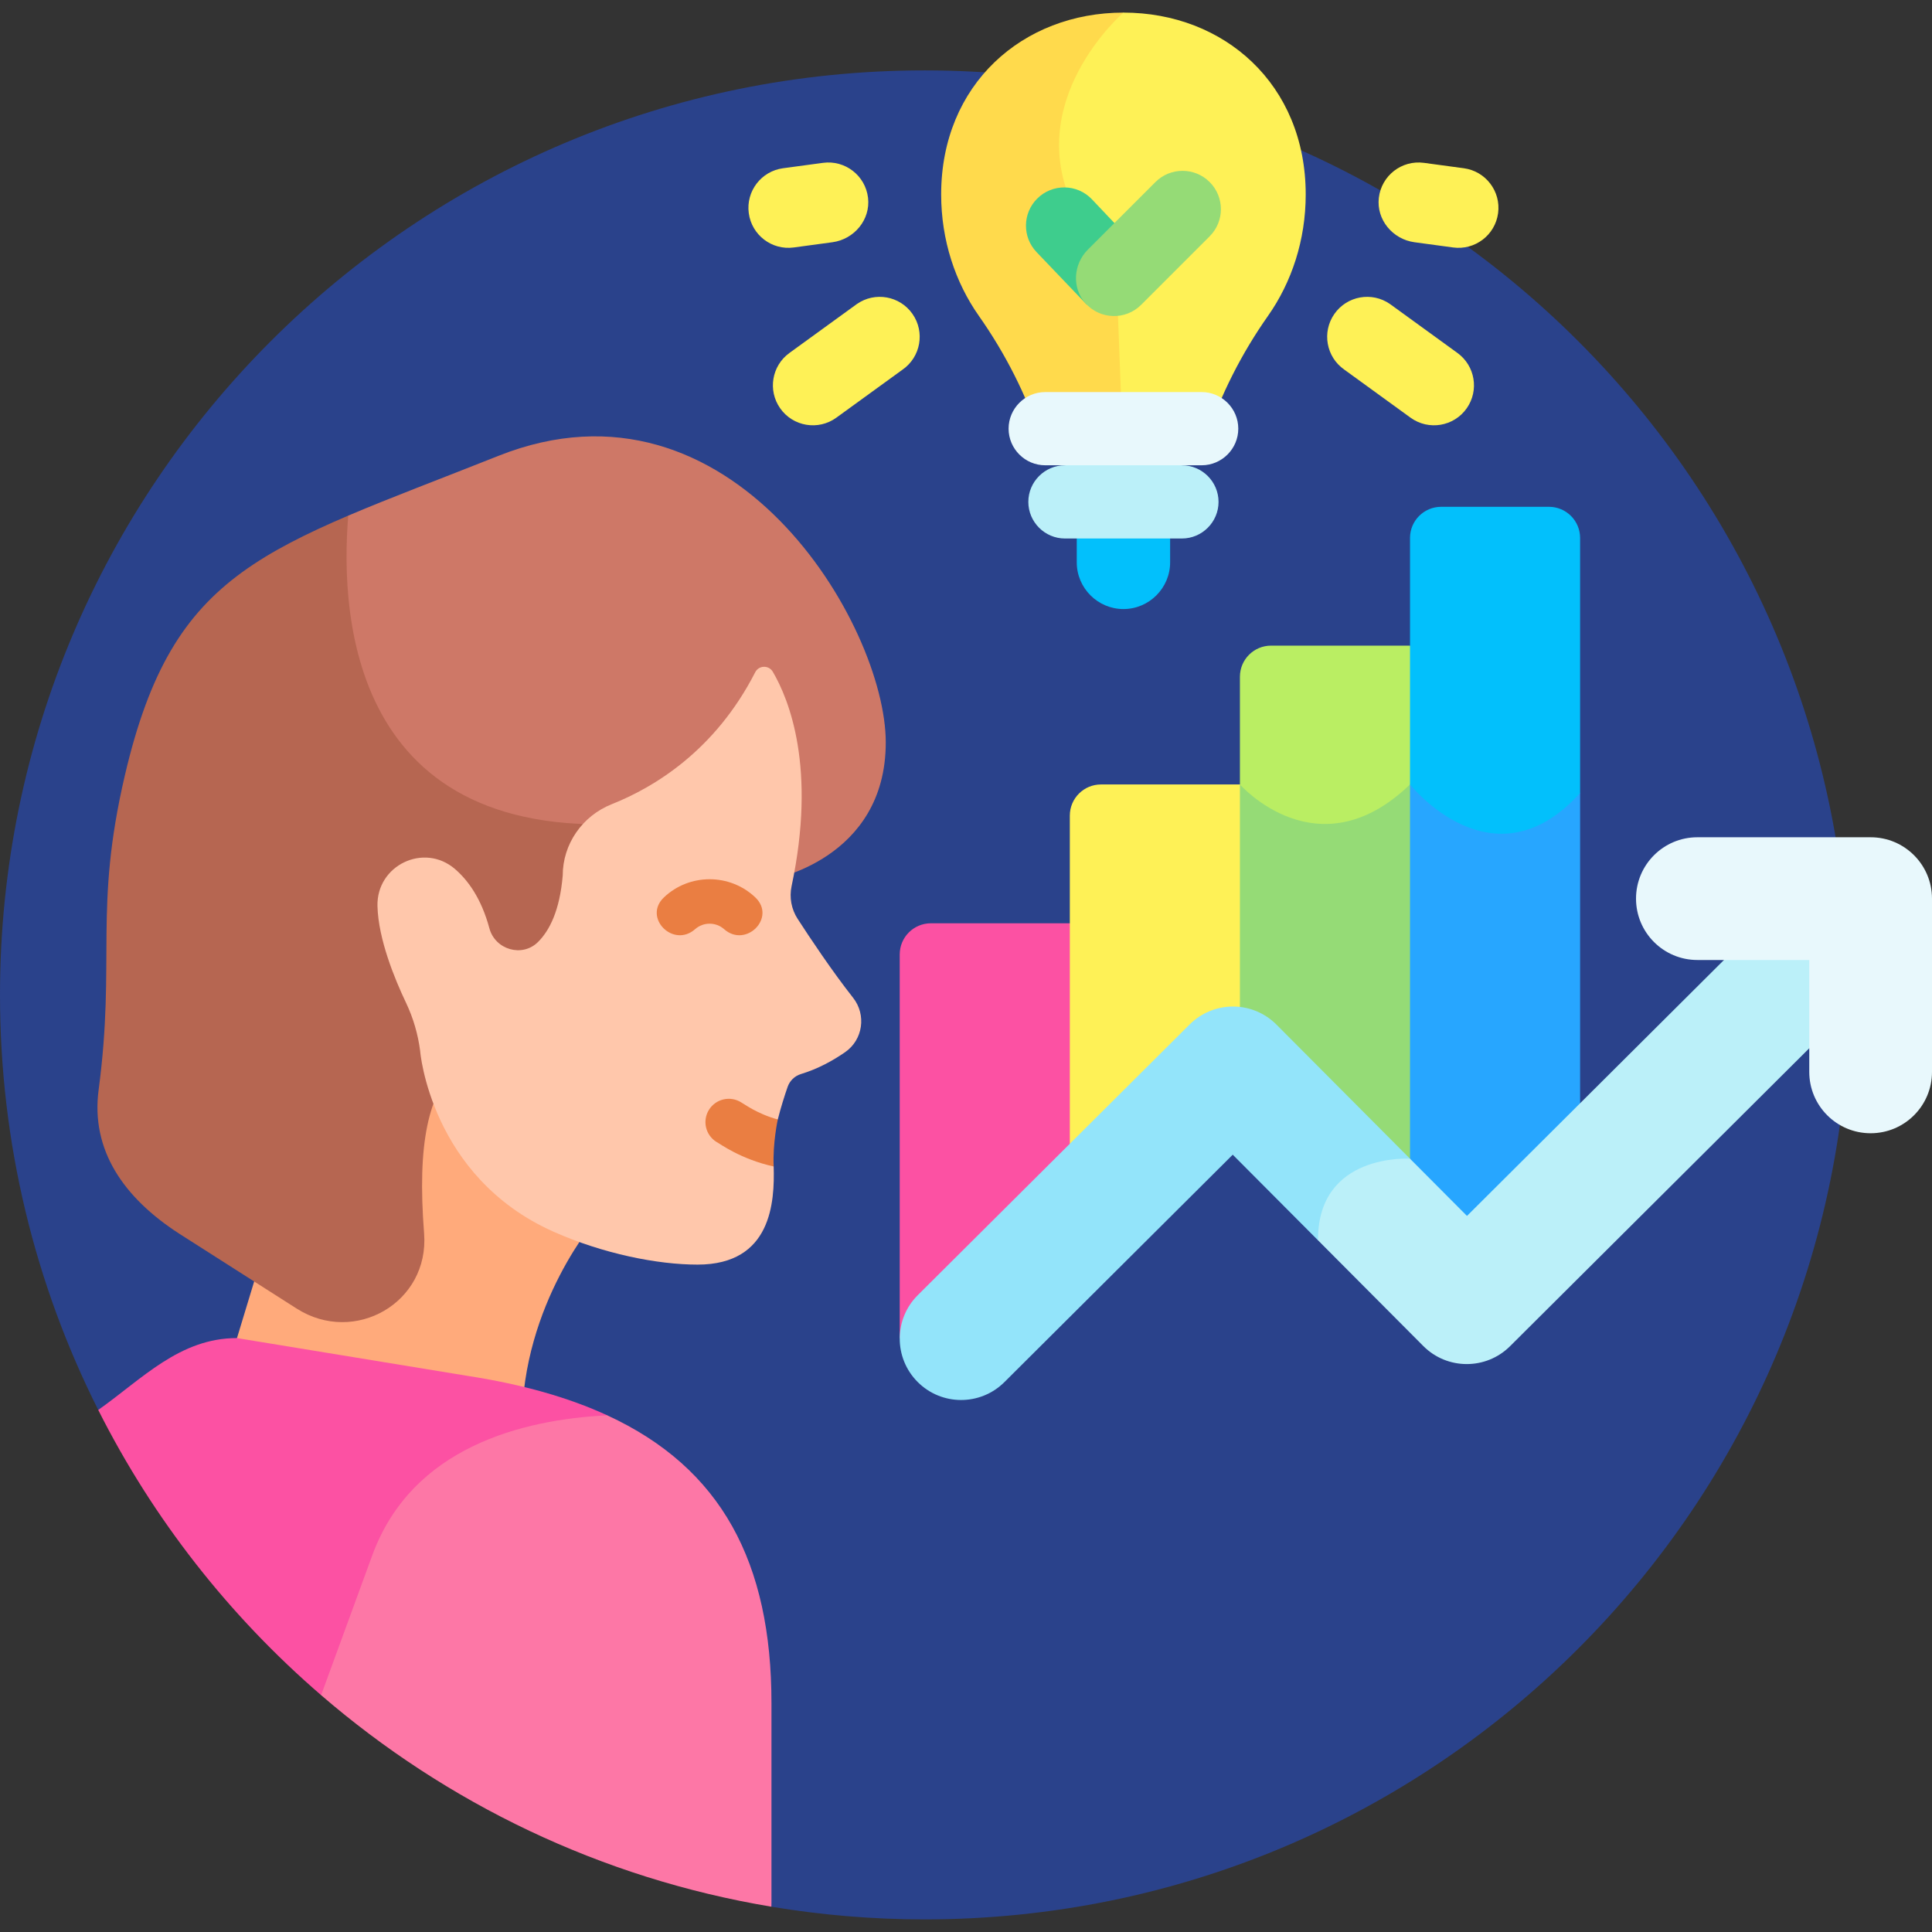
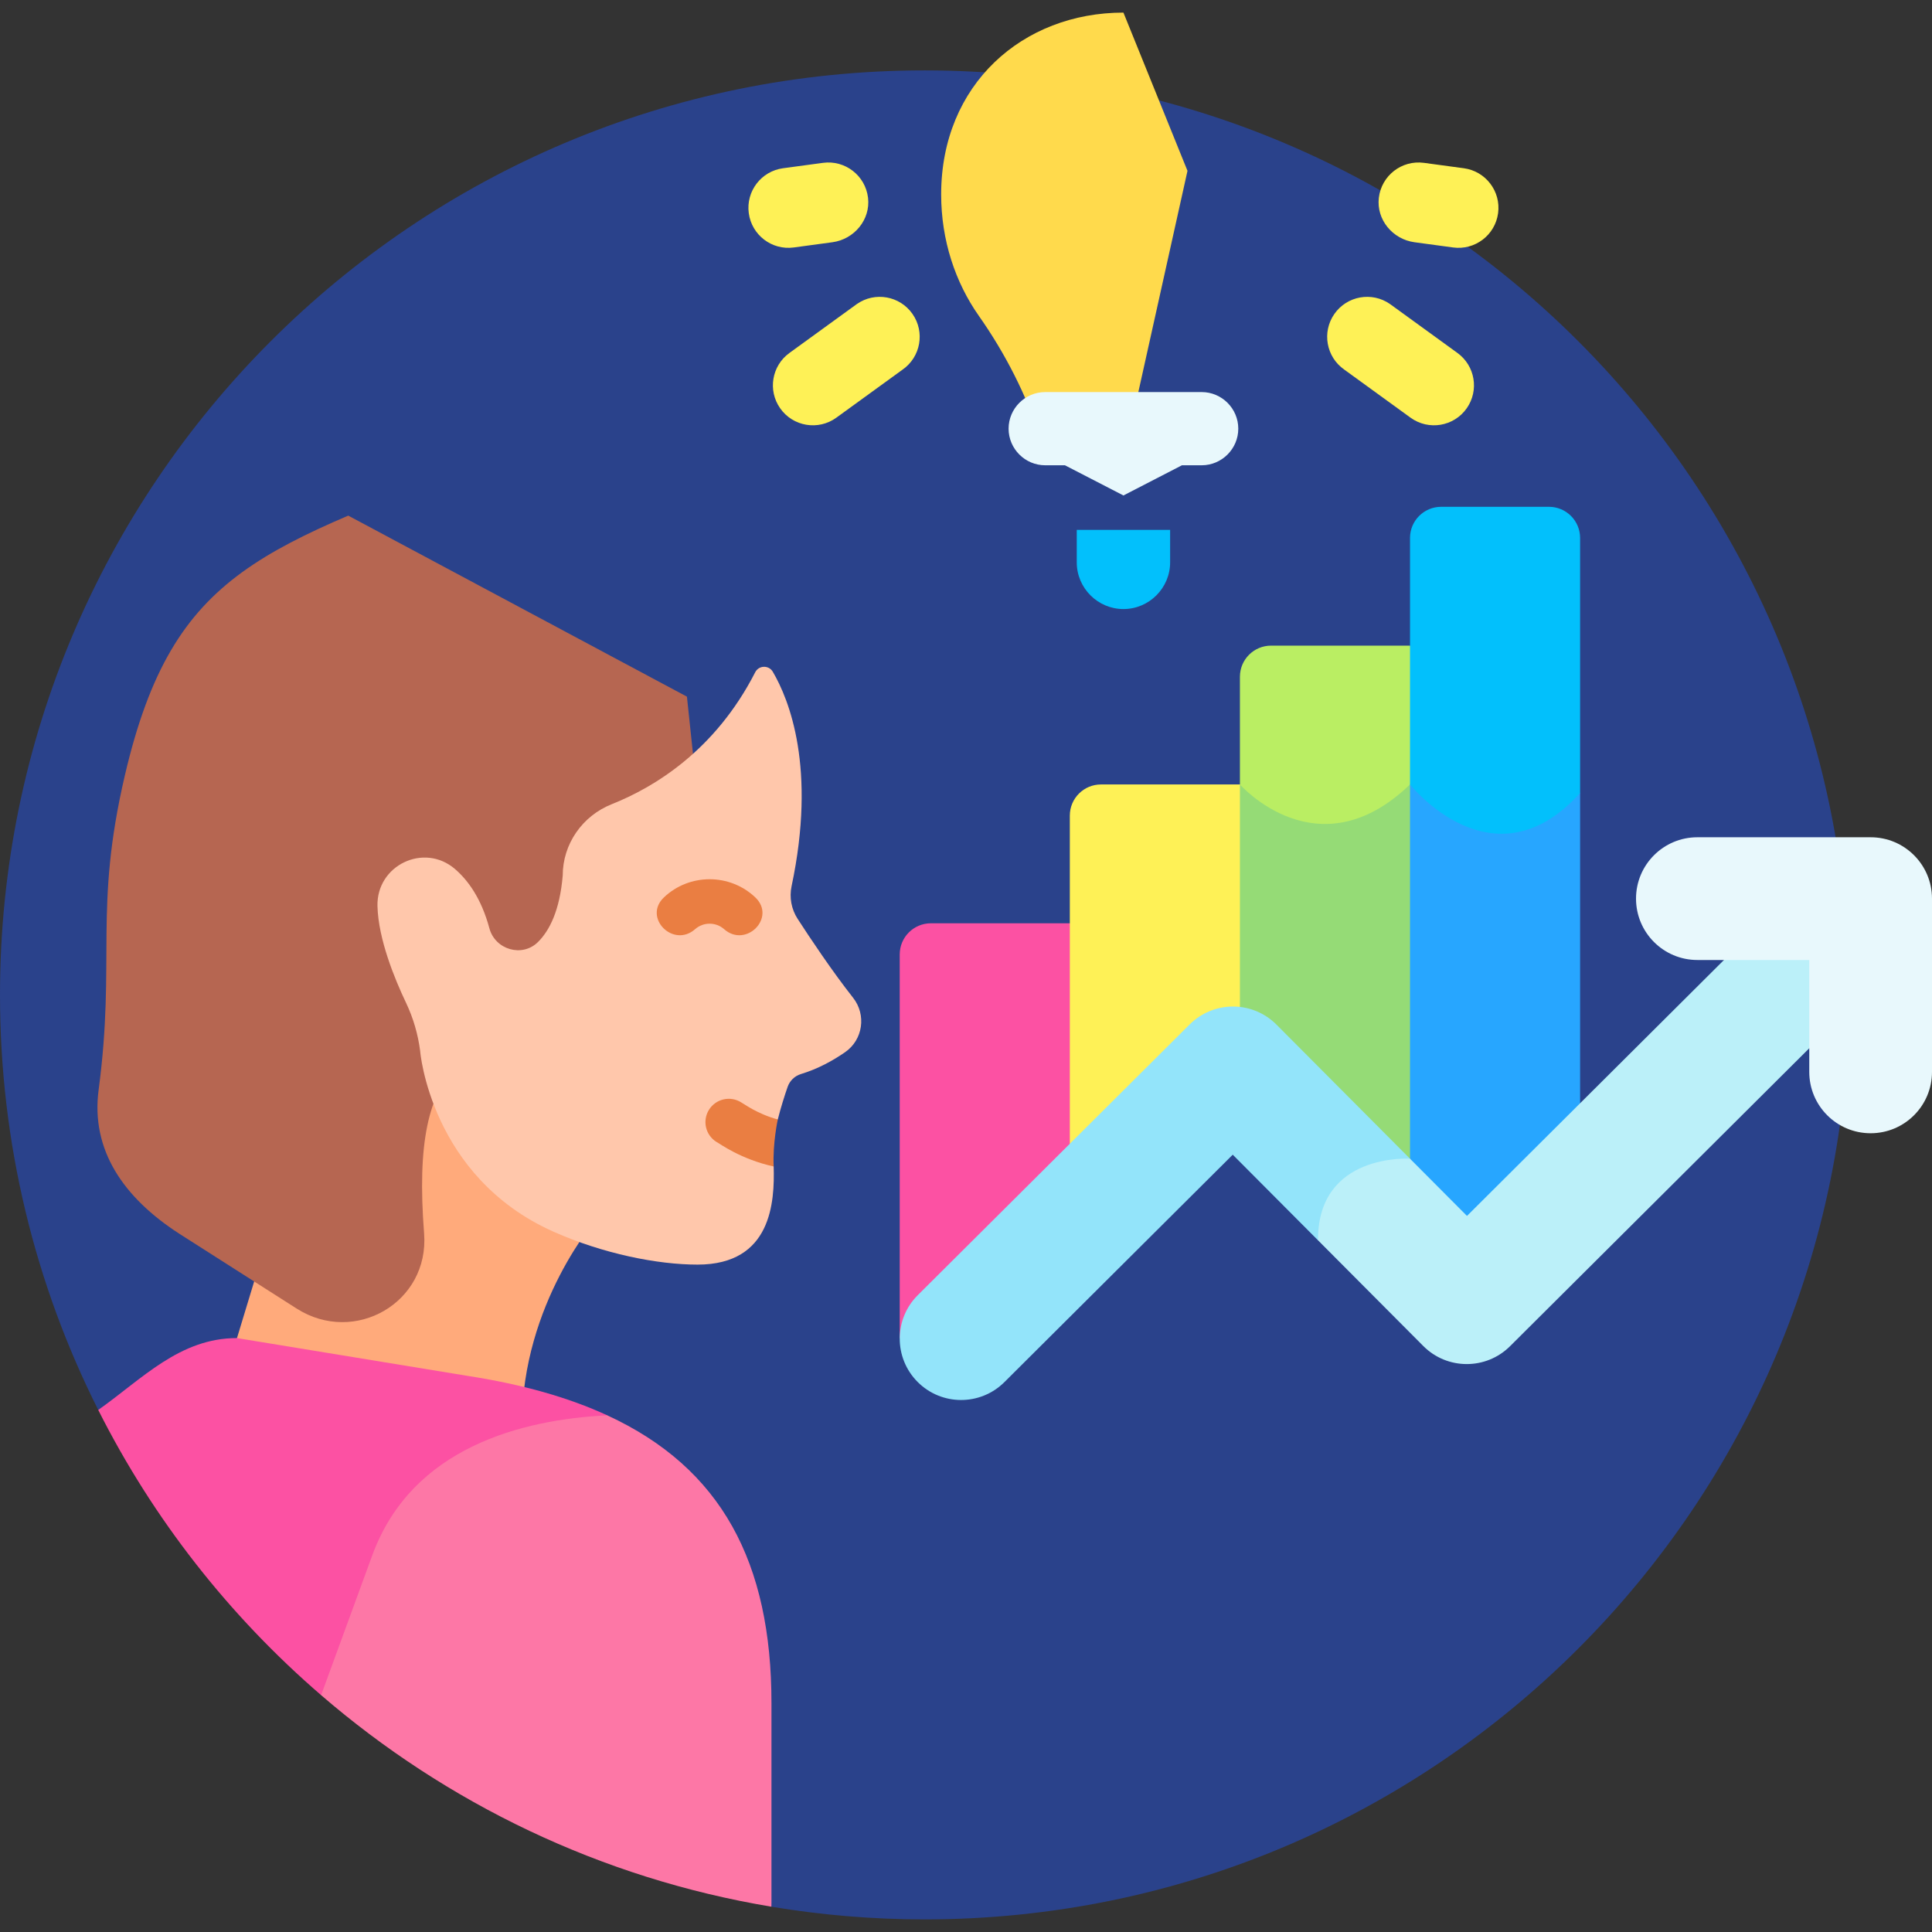
<svg xmlns="http://www.w3.org/2000/svg" id="fi_14942193" enable-background="new 0 0 512 512" viewBox="0 0 512 512">
  <rect x="0" y="0" width="512" height="512" fill="#333333" stroke="none" />
  <g>
    <path d="m245.002 18.656c-135.311 0-245.002 109.691-245.002 245.002 0 39.556 9.387 76.915 26.035 109.992l118.738 57.947 59.648 73.699c13.202 2.201 26.755 3.365 40.581 3.365 135.311 0 245.002-109.691 245.002-245.002 0-135.312-109.691-245.003-245.002-245.003z" fill="#2a428b" />
    <path d="m244.46 354.638 39.053-36.087 22.538-73.871h-59.355c-4.562 0-8.26 3.698-8.26 8.26v101.697h6.024z" fill="#fc51a3" />
    <path d="m328.59 276.898 19.614-69.009h-56.43c-4.562 0-8.26 3.698-8.26 8.26v102.402z" fill="#fef156" />
    <path d="m328.59 207.89v69.008l45.077 44.719 21.048-122.857z" fill="#95db76" />
    <path d="m373.667 171.098h-36.817c-4.562 0-8.26 3.698-8.26 8.26v28.531s20.679 23.548 45.076 0l12.677-21.409z" fill="#baee63" />
    <path d="m390.618 195.783-16.951 12.107v113.727l13.185 13.081 31.891-26.717v-97.838z" fill="#27a6ff" />
    <path d="m410.483 134.307h-28.556c-4.562 0-8.26 3.698-8.26 8.26v65.323s22.038 27.829 45.077 2.253v-67.576c-.001-4.562-3.699-8.26-8.261-8.26z" fill="#02c0fc" />
    <path d="m79.363 300.051 37.361-23.742 41.62 46.362s-20.02 22.654-20.02 54.791l-78.794-12.074z" fill="#ffaa7b" />
    <path d="m188.187 242.561-6.144-57.94-89.753-47.976c-22.295 9.51-36.873 18.472-46.98 35.703-5.059 8.624-9 19.318-12.234 33.189-8.278 35.506-2.349 48.617-6.939 83.293-2.114 15.975 6.643 28.559 21.273 38.055l31.214 19.903c15.333 9.777 35.187-1.574 33.767-19.903-1.862-24.014 1.116-36.997 8.9-44.781z" fill="#b66651" />
-     <path d="m174.044 217.551 14.144 25.01 15.992-9.453s30.557-5.268 30.557-36.352c0-31.083-40.83-100.538-102.646-75.952-15.492 6.162-28.614 11.07-39.801 15.842-2.299 27.754 1.278 90.056 81.754 80.905z" fill="#ce7867" />
    <path d="m226.074 264.413c-5.573-7.074-11.42-15.852-14.697-20.914-1.656-2.559-2.23-5.667-1.598-8.648 6.64-31.369-.656-49.456-4.98-56.83-1.058-1.805-3.707-1.732-4.659.13-10.594 20.729-26.728 30.475-38.007 34.963-7.802 3.104-13.007 10.543-13.007 18.94-.785 9.227-3.485 14.552-6.562 17.602-4.174 4.137-11.342 2.036-12.869-3.639-2.12-7.876-5.648-12.725-9.112-15.71-8.207-7.071-20.832-1.002-20.55 9.827.228 8.774 4.573 19.33 7.566 25.607 1.927 4.041 3.179 8.366 3.753 12.806-.041-.1 2.697 33.362 35.375 47.885 13.155 5.847 27.521 8.705 38.137 8.705 19.64 0 20.441-16.627 20.169-26.009l-8.484-10.184 9.574-2.264h.001c.809-3.242 1.849-6.455 2.603-8.634.565-1.635 1.873-2.904 3.528-3.407 4.565-1.388 8.548-3.604 11.735-5.821 4.72-3.284 5.644-9.887 2.084-14.405z" fill="#ffc7ab" />
    <g>
      <g>
        <g>
          <path d="m175.933 237.833c-5.604 5.341 2.492 13.518 8.284 8.399 2.179-1.926 5.495-1.925 7.673 0 5.787 5.115 13.897-3.048 8.284-8.399-6.746-6.429-17.488-6.436-24.241 0z" fill="#ea7e42" />
        </g>
      </g>
    </g>
    <path d="m206.121 296.681h.022c-5.571-1.531-8.948-4.15-9.753-4.558-2.896-1.797-6.708-.909-8.51 1.991-1.799 2.898-.909 6.709 1.991 8.509.874.44 6.356 4.563 15.161 6.507-.288-6.174 1.089-12.449 1.089-12.449z" fill="#ea7e42" />
    <path d="m123.904 364.62-61.101-10.017c-15.226 0-25.145 10.844-36.769 19.046 14.576 28.961 34.745 54.612 59.063 75.584l59.675-17.637 16.154-56.52c-10.313-4.755-22.596-8.231-37.022-10.456z" fill="#fc51a3" />
    <path d="m160.926 375.077c-22.489 1.114-51.773 8.407-62.277 37.117-6.718 18.363-10.921 29.851-13.551 37.04 33.207 28.638 74.165 48.533 119.323 56.061.005-.343.026-.682.026-1.026v-52.925c0-37.233-13.223-62.297-43.521-76.267z" fill="#fd77a6" />
    <path d="m285.351 140.424v8.609c0 6.804 5.567 12.372 12.371 12.372 6.804 0 12.372-5.567 12.372-12.372v-8.609z" fill="#02c0fc" />
    <path d="m297.722 3.34c-26.678 0-48.304 18.995-48.304 48.187 0 12.121 3.731 23.288 10.003 32.203 7.025 9.986 12.562 20.923 16.376 32.49l21.925 5.468 16.975-76.415z" fill="#ffda4c" />
-     <path d="m297.722 3.34s-27.618 23.814-12.577 52.837l10.948 22.698 1.629 42.812 21.926-5.468c3.814-11.566 9.351-22.503 16.376-32.49 6.273-8.915 10.003-20.082 10.003-32.203 0-29.191-21.627-48.186-48.305-48.186z" fill="#fef156" />
    <path d="m318.456 103.902h-41.468c-5.336 0-9.701 4.366-9.701 9.701 0 5.336 4.366 9.701 9.701 9.701h5.231l15.503 8 15.503-8h5.231c5.336 0 9.701-4.366 9.701-9.701 0-5.335-4.365-9.701-9.701-9.701z" fill="#e8f8fc" />
-     <path d="m322.926 133.006c0-5.336-4.366-9.701-9.701-9.701h-31.006c-5.336 0-9.701 4.366-9.701 9.701 0 5.336 4.365 9.701 9.701 9.701h31.006c5.336 0 9.701-4.365 9.701-9.701z" fill="#bbf0f9" />
    <g>
-       <path d="m289.392 52.838c-3.924-4.145-10.495-4.235-14.531-.199-3.896 3.896-3.967 10.189-.161 14.172l13.345 13.967 10.887-17.862z" fill="#3ecd8d" />
-       <path d="m320.575 48.249c-3.97-3.969-10.405-3.969-14.375 0l-17.909 17.908c-3.828 3.828-4.282 10.06-.709 14.127 3.915 4.457 10.71 4.622 14.837.494l18.155-18.155c3.97-3.969 3.97-10.405.001-14.374z" fill="#95db76" />
-     </g>
+       </g>
    <g fill="#fef156">
      <path d="m386.246 93.545-17.876-12.97c-4.797-3.348-11.4-2.174-14.749 2.623-3.348 4.797-2.174 11.4 2.624 14.749l17.561 12.742c4.796 3.479 11.513 2.348 14.904-2.51 3.305-4.734 2.209-11.243-2.464-14.634z" />
      <path d="m387.933 44.587-10.587-1.431c-5.863-.792-11.252 3.373-11.941 9.274-.676 5.793 3.671 10.985 9.45 11.767l10.239 1.385c5.797.784 11.133-3.28 11.916-9.078.784-5.798-3.28-11.133-9.077-11.917z" />
      <path d="m209.198 93.545 17.876-12.97c4.797-3.348 11.4-2.174 14.748 2.623s2.174 11.4-2.623 14.749l-17.561 12.742c-4.796 3.479-11.513 2.348-14.904-2.51-3.305-4.734-2.209-11.243 2.464-14.634z" />
      <path d="m207.512 44.587 10.587-1.431c5.863-.792 11.252 3.373 11.941 9.274.676 5.793-3.671 10.985-9.45 11.767l-10.239 1.385c-5.797.784-11.133-3.28-11.916-9.078-.785-5.798 3.279-11.133 9.077-11.917z" />
    </g>
    <path d="m338.282 271.536c-3.042-3.058-7.174-4.783-11.487-4.794-.015 0-.03 0-.043 0-4.298 0-8.422 1.701-11.469 4.733l-72.058 71.752c-6.362 6.335-6.386 16.627-.055 22.993 6.337 6.371 16.639 6.395 23.006.054l60.515-60.269 22.599 22.693 23.101-7.081 1.277-14.548z" fill="#93e4fa" />
    <path d="m483.555 250.797c-6.334-6.368-16.632-6.395-23-.062l-71.789 71.496-15.1-15.163s-24.513-1.614-24.378 21.629l27.886 28.002c6.335 6.369 16.633 6.397 23 .061l83.319-82.965c6.369-6.332 6.397-16.63.062-22.998z" fill="#bbf0f9" />
    <g>
      <path d="m495.737 300.322c-8.982 0-16.263-7.281-16.263-16.263v-29.649h-29.648c-8.982 0-16.263-7.282-16.263-16.263 0-8.982 7.281-16.263 16.263-16.263h45.911c8.982 0 16.263 7.281 16.263 16.263v45.912c0 8.982-7.281 16.263-16.263 16.263z" fill="#e8f8fc" />
    </g>
  </g>
  <g />
  <g />
  <g />
  <g />
  <g />
  <g />
  <g />
  <g />
  <g />
  <g />
  <g />
  <g />
  <g />
  <g />
  <g />
</svg>